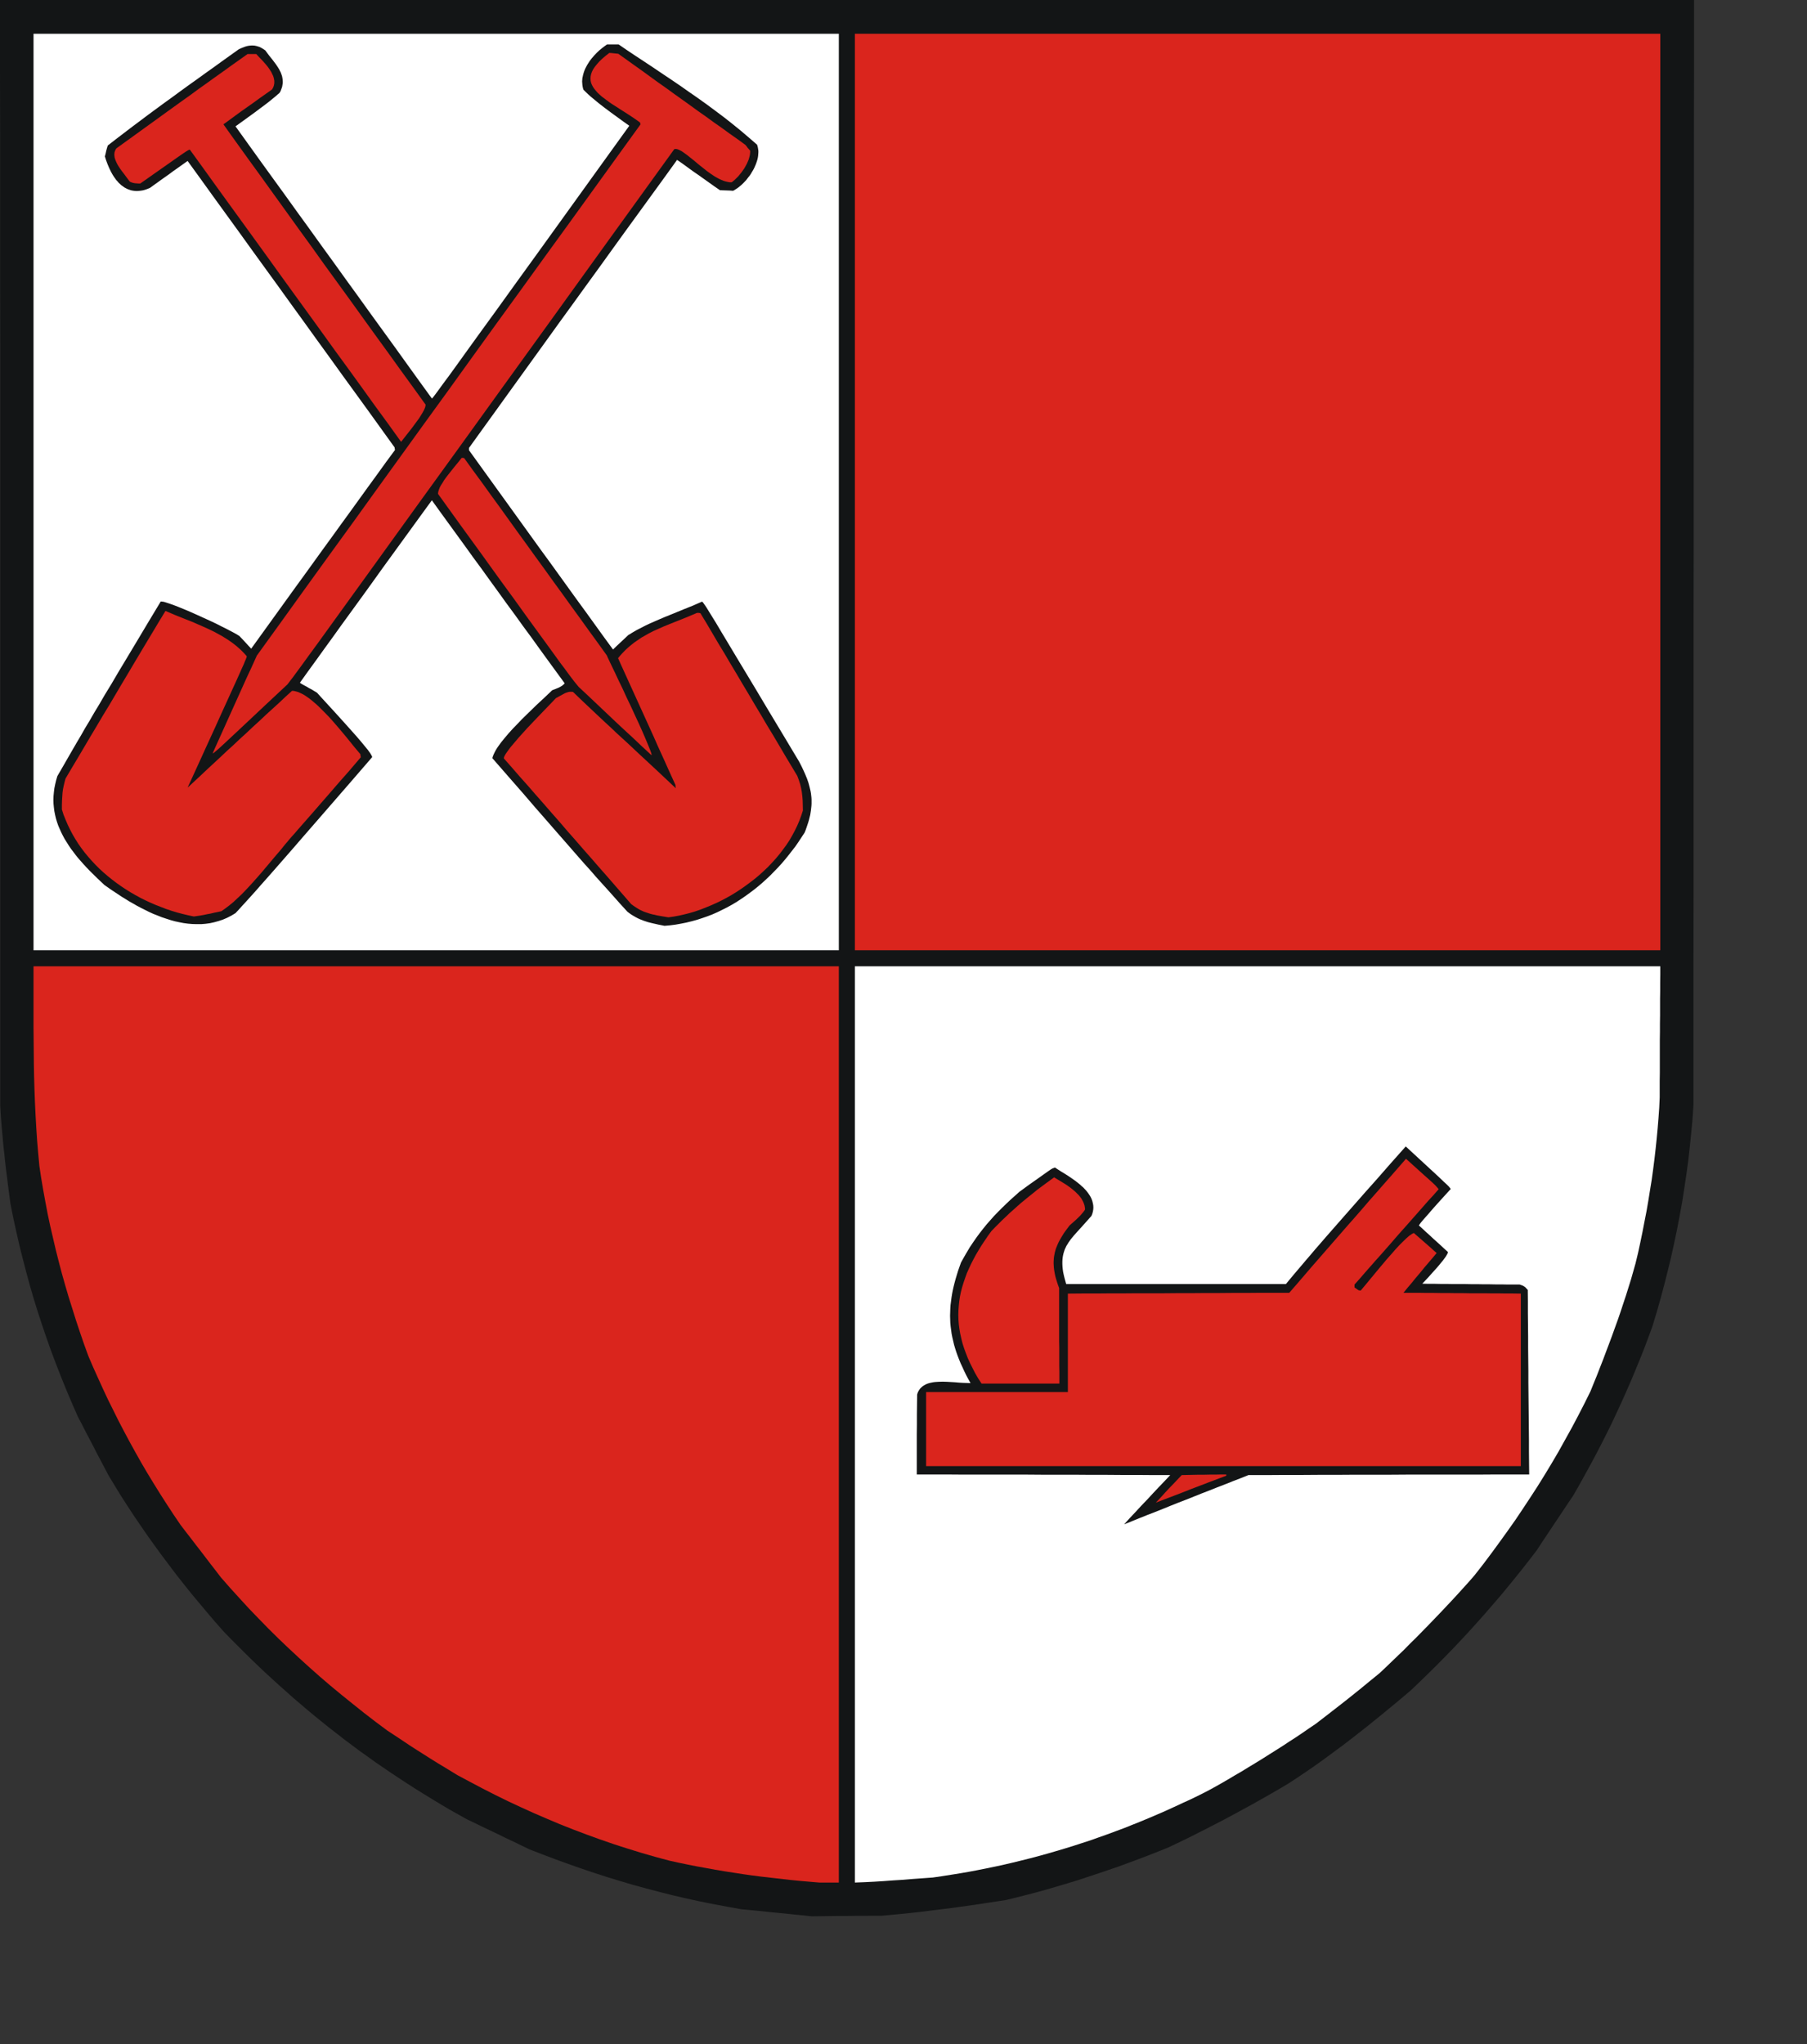
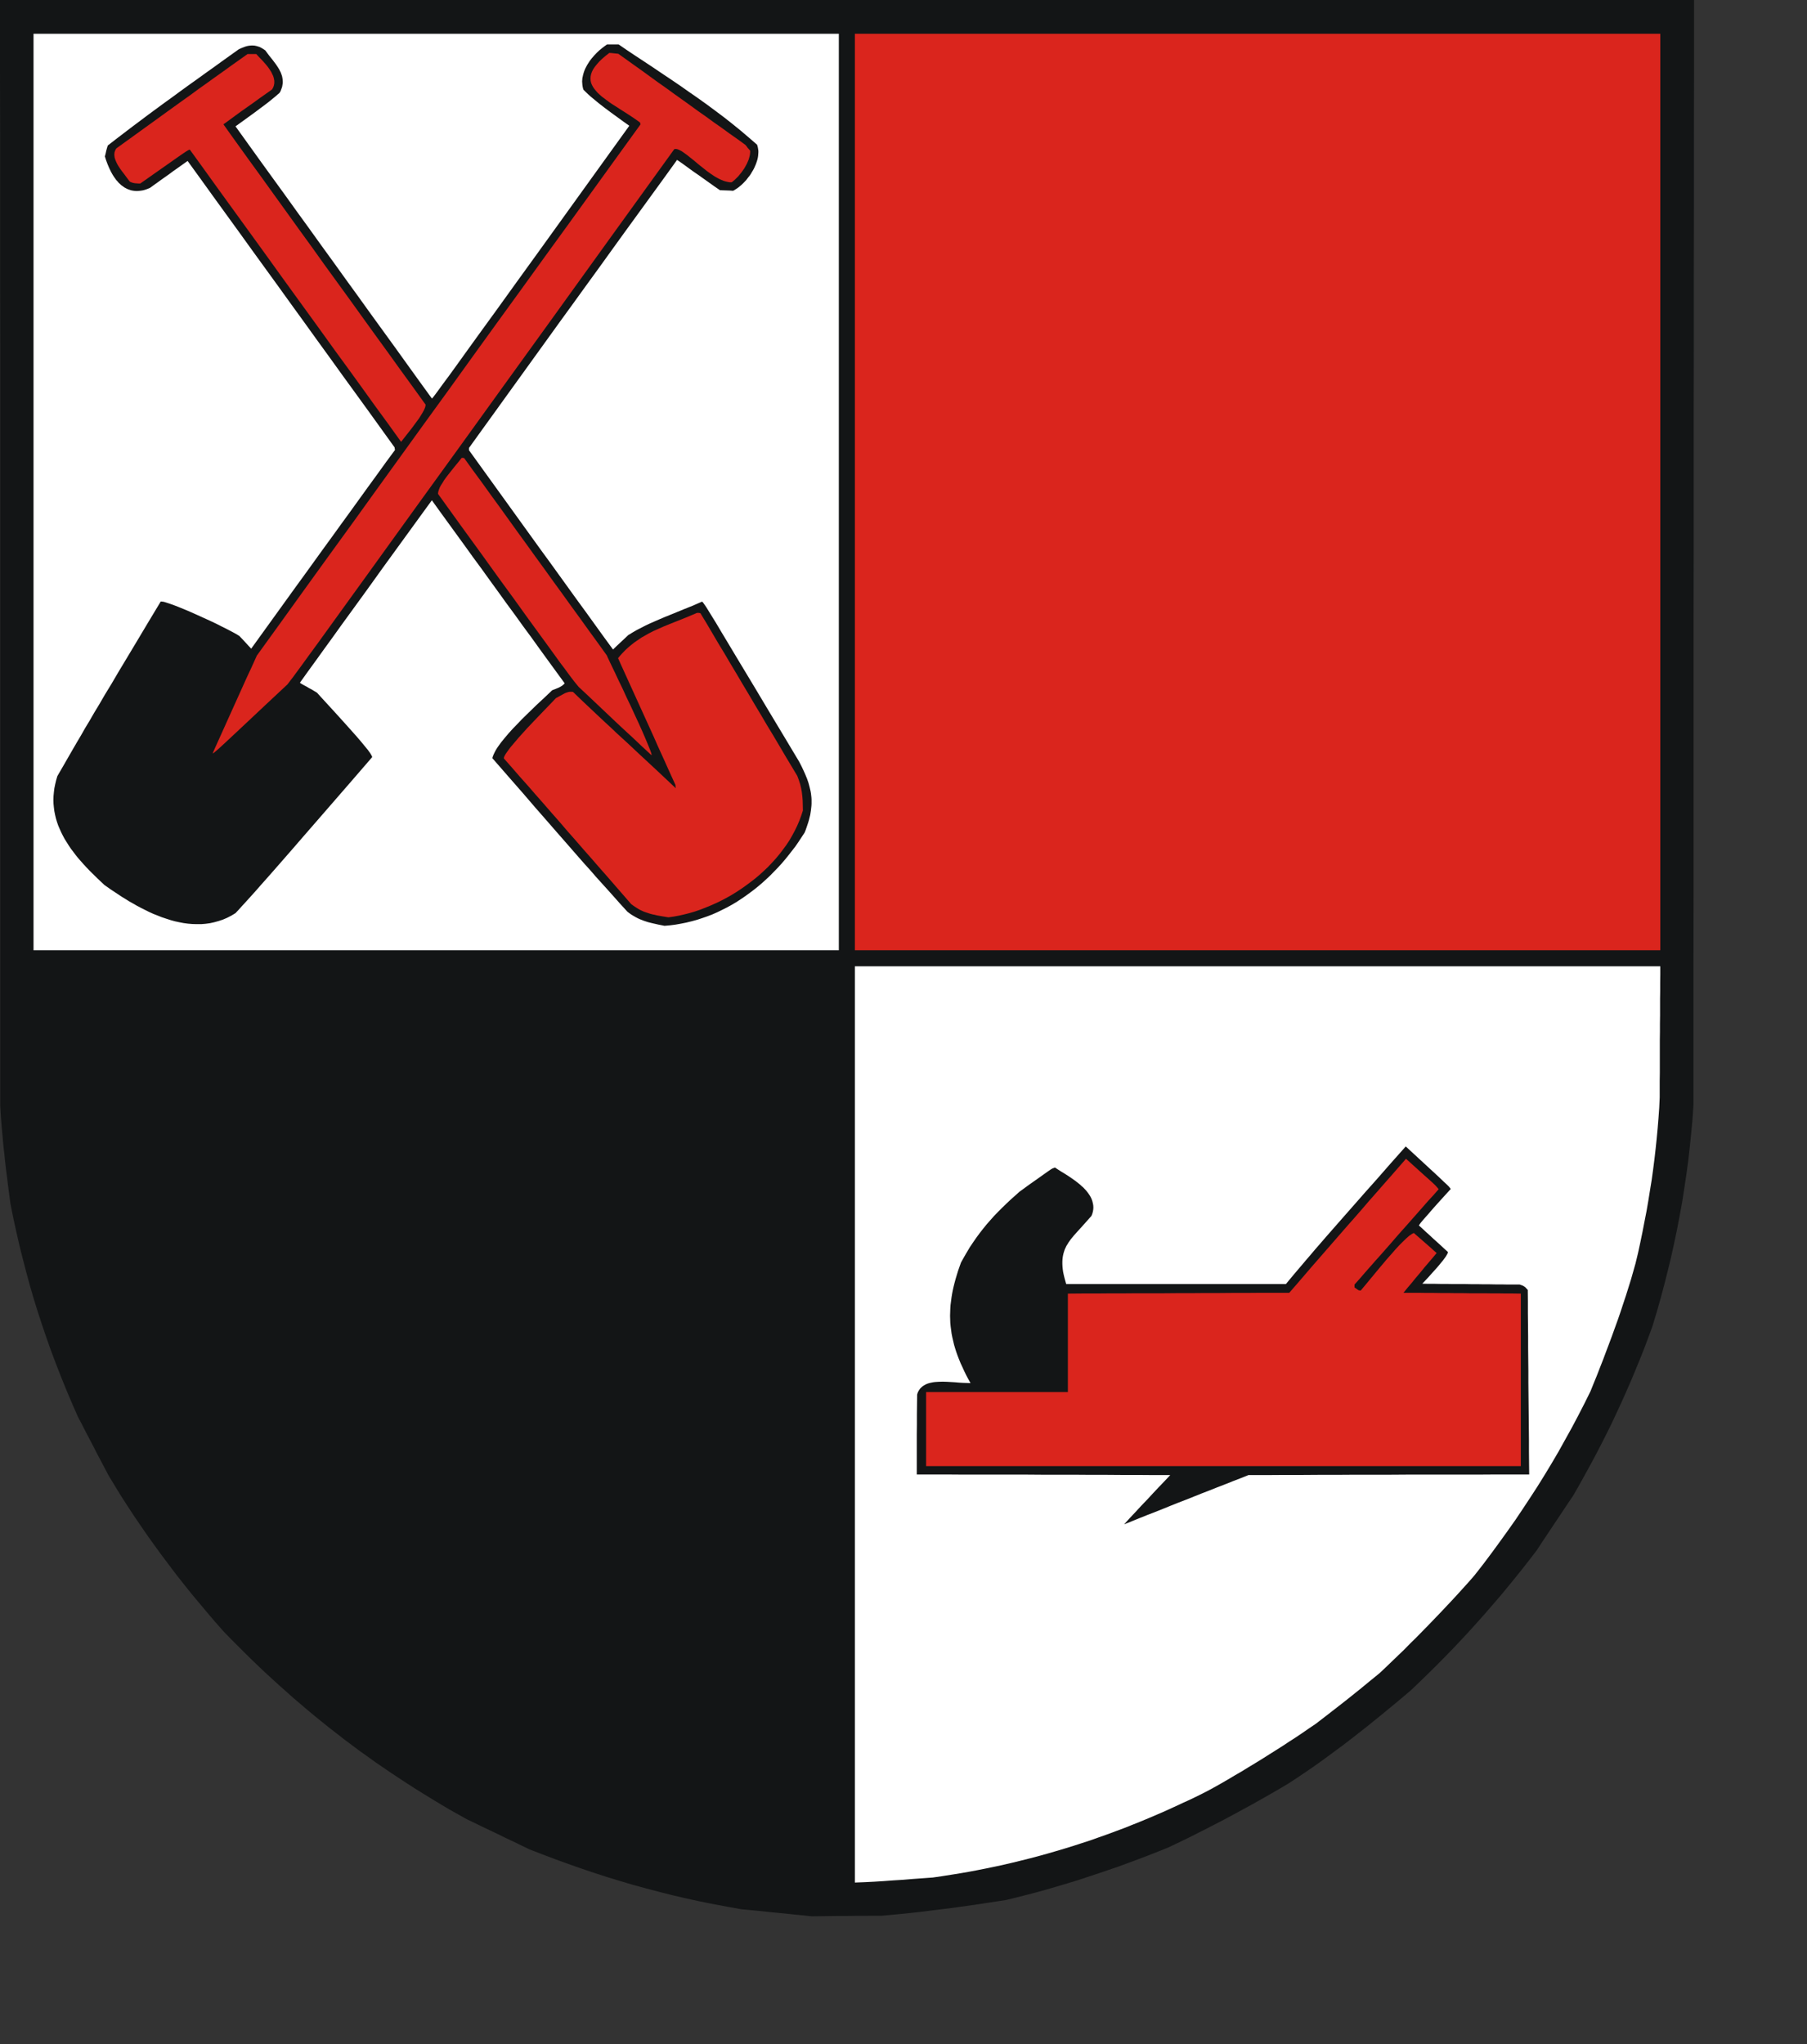
<svg xmlns="http://www.w3.org/2000/svg" xmlns:ns1="http://sodipodi.sourceforge.net/DTD/sodipodi-0.dtd" xmlns:ns2="http://www.inkscape.org/namespaces/inkscape" width="152.93mm" height="172.94mm" id="svg2445" ns1:version="0.32" ns2:version="0.45.1+0.46pre1+devel" ns2:output_extension="org.inkscape.output.svg.inkscape" ns1:docname="Uetz.svg">
  <rect width="100%" height="100%" fill="#333333" stroke="none" />
  <defs id="defs2478">
    <ns2:perspective ns1:type="inkscape:persp3d" ns2:vp_x="-50 : 600 : 1" ns2:vp_y="0 : 1000 : 0" ns2:vp_z="700 : 600 : 1" ns2:persp3d-origin="300 : 400 : 1" id="perspective2482" />
  </defs>
  <ns1:namedview ns2:window-height="664" ns2:window-width="640" ns2:pageshadow="2" ns2:pageopacity="0.0" guidetolerance="10.0" gridtolerance="10.0" objecttolerance="10.0" borderopacity="1.0" bordercolor="#666666" pagecolor="#ffffff" id="base" showgrid="false" ns2:zoom="0.7898436" ns2:cx="270.93896" ns2:cy="306.38977" ns2:window-x="66" ns2:window-y="70" ns2:current-layer="svg2445" />
  <path style="fill:#131516;fill-rule:evenodd;fill-opacity:1;stroke:none;" d="  M 256.864 612.473   L 254.03 612.205   L 251.235 611.899   L 248.401 611.631   L 245.605 611.362   L 242.809 611.056   L 240.013 610.788   L 237.179 610.52   L 232.66 609.716   L 228.179 608.873   L 223.775 607.992   L 219.409 607.035   L 215.12 606.039   L 210.869 604.967   L 206.656 603.856   L 202.443 602.707   L 198.307 601.481   L 194.171 600.218   L 190.035 598.877   L 185.937 597.498   L 181.8 596.043   L 177.664 594.549   L 173.528 592.979   L 169.354 591.371   L 166.826 590.145   L 164.298 588.919   L 161.771 587.732   L 159.281 586.507   L 156.792 585.319   L 154.264 584.132   L 151.775 582.907   L 149.285 581.719   L 146.49 580.149   L 143.694 578.579   L 140.975 576.97   L 138.256 575.323   L 135.575 573.677   L 132.932 572.03   L 130.29 570.345   L 127.724 568.659   L 125.119 566.936   L 122.592 565.213   L 120.064 563.489   L 117.575 561.689   L 115.085 559.927   L 112.634 558.089   L 110.222 556.289   L 107.809 554.412   L 105.434 552.574   L 103.06 550.659   L 100.685 548.744   L 98.387 546.829   L 96.051 544.838   L 93.753 542.884   L 91.494 540.855   L 89.196 538.825   L 86.975 536.795   L 84.715 534.727   L 82.494 532.62   L 80.273 530.476   L 78.09 528.331   L 75.907 526.148   L 73.724 523.965   L 71.541 521.705   L 68.86 518.68   L 66.255 515.616   L 63.69 512.552   L 61.162 509.526   L 58.711 506.462   L 56.298 503.398   L 53.962 500.296   L 51.626 497.194   L 49.366 494.092   L 47.145 490.99   L 44.962 487.811   L 42.817 484.67   L 40.711 481.453   L 38.643 478.236   L 36.651 474.981   L 34.66 471.687   L 33.434 469.351   L 32.209 467.015   L 30.983 464.717   L 29.796 462.38   L 28.57 460.044   L 27.345 457.708   L 26.158 455.372   L 24.932 453.074   L 23.055 448.784   L 21.255 444.533   L 19.532 440.282   L 17.885 436.069   L 16.315 431.895   L 14.821 427.682   L 13.404 423.507   L 12.026 419.294   L 10.723 415.082   L 9.498 410.869   L 8.349 406.618   L 7.238 402.328   L 6.166 398.039   L 5.17 393.673   L 4.213 389.307   L 3.332 384.864   L 3.064 382.834   L 2.796 380.804   L 2.528 378.774   L 2.298 376.783   L 2.03 374.791   L 1.8 372.838   L 1.57 370.847   L 1.379 368.893   L 1.149 366.978   L 0.957 365.025   L 0.804 363.11   L 0.613 361.195   L 0.46 359.28   L 0.306 357.404   L 0.191 355.527   L 0.077 353.612   L 0.077 331.514   L 0.077 309.415   L 0.077 287.317   L 0.077 265.219   L 0.077 243.12   L 0.077 221.022   L 0.077 198.924   L 0.077 176.825   L 0.077 154.727   L 0.077 132.628   L 0.077 110.492   L 0.038 88.393   L 0.038 66.295   L 0.038 44.197   L 0 22.098   L 0 0   L 33.855 0   L 67.711 0   L 101.566 0   L 135.46 0   L 169.315 0   L 203.171 0   L 237.026 0   L 270.92 0   L 304.775 0   L 338.631 0   L 372.524 0   L 406.38 0   L 440.235 0   L 474.129 0   L 507.984 0   L 541.878 0   L 541.878 22.098   L 541.84 44.158   L 541.84 66.257   L 541.801 88.355   L 541.801 110.415   L 541.763 132.514   L 541.763 154.612   L 541.763 176.672   L 541.725 198.77   L 541.725 220.869   L 541.725 242.929   L 541.725 265.027   L 541.725 287.126   L 541.686 309.186   L 541.686 331.284   L 541.686 353.344   L 541.38 357.902   L 540.959 362.382   L 540.499 366.863   L 540.001 371.306   L 539.389 375.749   L 538.737 380.115   L 538.048 384.519   L 537.244 388.885   L 536.401 393.29   L 535.482 397.656   L 534.525 402.022   L 533.452 406.426   L 532.342 410.83   L 531.154 415.273   L 529.891 419.716   L 528.55 424.158   L 527.248 427.682   L 525.946 431.167   L 524.567 434.614   L 523.15 438.061   L 521.733 441.469   L 520.24 444.878   L 518.746 448.248   L 517.176 451.619   L 515.606 454.989   L 513.959 458.321   L 512.274 461.653   L 510.55 464.985   L 508.788 468.278   L 506.95 471.61   L 505.112 474.942   L 503.197 478.274   L 501.742 480.419   L 500.286 482.602   L 498.831 484.785   L 497.376 486.968   L 495.92 489.151   L 494.465 491.334   L 493.01 493.517   L 491.593 495.7   L 489.295 498.688   L 486.959 501.675   L 484.622 504.586   L 482.248 507.496   L 479.874 510.369   L 477.422 513.203   L 474.971 516.037   L 472.482 518.833   L 469.954 521.629   L 467.427 524.348   L 464.861 527.067   L 462.218 529.786   L 459.576 532.467   L 456.895 535.11   L 454.176 537.752   L 451.456 540.357   L 449.12 542.348   L 446.746 544.34   L 444.371 546.293   L 441.959 548.284   L 439.546 550.238   L 437.133 552.191   L 434.682 554.106   L 432.231 556.021   L 429.741 557.936   L 427.252 559.774   L 424.763 561.612   L 422.235 563.451   L 419.746 565.213   L 417.218 566.936   L 414.652 568.659   L 412.124 570.306   L 409.75 571.723   L 407.375 573.102   L 404.963 574.481   L 402.588 575.821   L 400.214 577.162   L 397.801 578.464   L 395.426 579.766   L 393.014 581.068   L 390.639 582.332   L 388.226 583.558   L 385.814 584.821   L 383.439 586.009   L 381.026 587.234   L 378.614 588.422   L 376.201 589.571   L 373.788 590.719   L 370.571 592.022   L 367.354 593.285   L 364.137 594.511   L 360.92 595.698   L 357.703 596.886   L 354.448 597.996   L 351.192 599.107   L 347.937 600.179   L 344.682 601.252   L 341.426 602.247   L 338.171 603.205   L 334.916 604.162   L 331.622 605.081   L 328.367 605.924   L 325.073 606.767   L 321.78 607.571   L 319.252 607.954   L 316.724 608.337   L 314.235 608.72   L 311.707 609.103   L 309.218 609.448   L 306.728 609.792   L 304.239 610.137   L 301.788 610.443   L 299.299 610.75   L 296.848 611.056   L 294.396 611.362   L 291.945 611.631   L 289.494 611.899   L 287.043 612.128   L 284.63 612.358   L 282.179 612.588   L 279.345 612.588   L 276.55 612.626   L 273.716 612.626   L 270.92 612.665   L 268.086 612.665   L 265.29 612.703   L 262.494 612.741   L 259.699 612.78  z " id="path2447" />
-   <path style="fill:#da251d;fill-rule:evenodd;fill-opacity:1;stroke:none;" d="  M 258.894 601.711   L 255.792 601.443   L 252.728 601.137   L 249.703 600.792   L 246.677 600.447   L 243.652 600.103   L 240.664 599.72   L 237.677 599.298   L 234.728 598.839   L 231.741 598.379   L 228.792 597.881   L 225.843 597.345   L 222.894 596.809   L 219.984 596.234   L 217.035 595.622   L 214.086 594.971   L 211.788 594.358   L 209.528 593.745   L 207.269 593.094   L 205.009 592.443   L 202.788 591.754   L 200.566 591.064   L 198.383 590.375   L 196.162 589.647   L 191.835 588.153   L 187.507 586.583   L 183.256 584.975   L 179.005 583.29   L 174.83 581.528   L 170.656 579.728   L 166.52 577.851   L 162.422 575.936   L 158.362 573.945   L 154.303 571.876   L 150.32 569.77   L 146.298 567.625   L 142.737 565.442   L 139.941 563.757   L 137.605 562.302   L 135.498 560.961   L 133.315 559.583   L 130.826 557.974   L 127.8 555.944   L 123.894 553.378   L 120.141 550.582   L 116.464 547.748   L 112.864 544.876   L 109.302 542.004   L 105.779 539.093   L 102.332 536.144   L 98.962 533.157   L 95.63 530.131   L 92.336 527.067   L 89.081 523.965   L 85.902 520.824   L 82.762 517.607   L 79.66 514.39   L 76.634 511.096   L 73.609 507.764   L 70.621 504.356   L 69.013 502.249   L 67.404 500.181   L 65.796 498.075   L 64.187 495.968   L 62.579 493.9   L 60.97 491.794   L 59.362 489.726   L 57.753 487.619   L 55.494 484.287   L 53.311 480.955   L 51.204 477.662   L 49.136 474.33   L 47.106 470.998   L 45.153 467.666   L 43.277 464.334   L 41.438 461.002   L 39.638 457.631   L 37.877 454.261   L 36.192 450.853   L 34.506 447.482   L 32.898 444.035   L 31.328 440.588   L 29.758 437.103   L 28.264 433.618   L 26.885 429.827   L 25.583 426.035   L 24.319 422.243   L 23.132 418.452   L 21.945 414.699   L 20.834 410.907   L 19.762 407.115   L 18.766 403.324   L 17.809 399.532   L 16.928 395.741   L 16.047 391.949   L 15.243 388.158   L 14.515 384.328   L 13.826 380.536   L 13.175 376.706   L 12.6 372.876   L 12.217 368.778   L 11.872 364.68   L 11.604 360.621   L 11.374 356.561   L 11.183 352.54   L 11.03 348.518   L 10.915 344.535   L 10.838 340.591   L 10.8 336.607   L 10.762 332.663   L 10.723 328.718   L 10.723 324.773   L 10.723 320.828   L 10.723 316.884   L 10.723 312.939   L 10.723 308.994   L 26.809 308.994   L 42.894 308.994   L 58.979 308.994   L 75.102 308.994   L 91.187 308.994   L 107.273 308.994   L 123.396 308.994   L 139.481 308.994   L 155.566 308.994   L 171.69 308.994   L 187.775 308.994   L 203.898 308.994   L 219.984 308.994   L 236.107 308.994   L 252.23 308.994   L 268.316 308.994   L 268.316 327.301   L 268.316 345.608   L 268.316 363.914   L 268.316 382.221   L 268.316 400.528   L 268.316 418.835   L 268.316 437.142   L 268.316 455.448   L 268.316 473.755   L 268.316 492.062   L 268.316 510.407   L 268.316 528.714   L 268.316 547.021   L 268.316 565.327   L 268.316 583.673   L 268.316 601.979   L 267.511 601.979   L 266.707 601.979   L 265.941 601.979   L 265.137 601.979   L 264.371 601.979   L 263.567 601.979   L 262.801 601.979   L 262.035 601.979  z " id="path2449" />
  <path style="fill:#ffffff;fill-rule:evenodd;fill-opacity:1;stroke:none;" d="  M 273.447 583.673   L 273.447 565.327   L 273.447 547.021   L 273.447 528.714   L 273.447 510.407   L 273.447 492.062   L 273.447 473.755   L 273.447 455.448   L 273.447 437.142   L 273.447 418.835   L 273.447 400.528   L 273.447 382.221   L 273.447 363.914   L 273.447 345.608   L 273.447 327.301   L 273.447 308.994   L 289.571 308.994   L 305.656 308.994   L 321.741 308.994   L 337.826 308.994   L 353.95 308.994   L 370.035 308.994   L 386.12 308.994   L 402.244 308.994   L 418.329 308.994   L 434.452 308.994   L 450.537 308.994   L 466.661 308.994   L 482.746 308.994   L 498.869 308.994   L 514.954 308.994   L 531.078 308.994   L 531.078 311.598   L 531.04 314.241   L 531.04 316.845   L 531.001 319.45   L 531.001 322.092   L 531.001 324.697   L 530.963 327.301   L 530.963 329.943   L 530.925 332.548   L 530.925 335.19   L 530.925 337.795   L 530.925 340.437   L 530.925 343.042   L 530.886 345.684   L 530.886 348.289   L 530.886 350.931   L 530.733 354.225   L 530.503 357.48   L 530.235 360.774   L 529.929 364.068   L 529.584 367.361   L 529.201 370.693   L 528.78 373.987   L 528.32 377.319   L 527.784 380.613   L 527.248 383.945   L 526.674 387.277   L 526.023 390.609   L 525.371 393.979   L 524.682 397.311   L 523.954 400.681   L 523.15 404.013   L 522.423 406.579   L 521.695 409.145   L 520.891 411.711   L 520.086 414.277   L 519.244 416.805   L 518.401 419.371   L 517.52 421.937   L 516.601 424.465   L 515.682 427.031   L 514.725 429.597   L 513.767 432.124   L 512.81 434.69   L 511.814 437.218   L 510.818 439.784   L 509.784 442.312   L 508.75 444.878   L 506.797 448.823   L 504.767 452.767   L 502.737 456.597   L 500.631 460.389   L 498.525 464.18   L 496.342 467.895   L 494.12 471.572   L 491.861 475.211   L 489.525 478.811   L 487.15 482.411   L 484.737 486.011   L 482.248 489.534   L 479.682 493.096   L 477.078 496.658   L 474.435 500.181   L 471.678 503.705   L 469.916 505.735   L 468.116 507.726   L 466.278 509.756   L 464.439 511.748   L 462.563 513.739   L 460.686 515.731   L 458.771 517.722   L 456.856 519.714   L 454.942 521.667   L 452.988 523.658   L 451.035 525.573   L 449.12 527.527   L 447.167 529.403   L 445.176 531.318   L 443.222 533.195   L 441.269 535.033   L 437.976 537.714   L 435.371 539.859   L 433.227 541.582   L 431.312 543.114   L 429.32 544.684   L 427.099 546.408   L 424.341 548.553   L 420.856 551.233   L 418.75 552.651   L 416.644 554.106   L 414.537 555.523   L 412.392 556.902   L 410.248 558.319   L 408.065 559.698   L 405.882 561.076   L 403.699 562.455   L 401.516 563.795   L 399.295 565.136   L 397.112 566.476   L 394.929 567.74   L 392.746 569.042   L 390.563 570.306   L 388.38 571.532   L 386.197 572.719   L 383.554 574.06   L 380.873 575.362   L 378.192 576.587   L 375.55 577.813   L 372.869 579.038   L 370.226 580.187   L 367.546 581.336   L 364.865 582.447   L 362.184 583.519   L 359.503 584.592   L 356.822 585.587   L 354.141 586.583   L 351.422 587.541   L 348.741 588.498   L 346.022 589.379   L 343.303 590.26   L 340.584 591.102   L 337.865 591.907   L 335.107 592.711   L 332.35 593.477   L 329.592 594.205   L 326.835 594.894   L 324.039 595.583   L 321.243 596.234   L 318.448 596.847   L 315.614 597.422   L 312.779 597.996   L 309.945 598.532   L 307.073 599.03   L 304.201 599.49   L 301.29 599.949   L 298.379 600.371   L 295.201 600.601   L 292.022 600.83   L 288.843 601.098   L 285.703 601.29   L 282.601 601.52   L 279.537 601.711   L 276.473 601.864   L 273.447 601.979  z " id="path2451" />
  <path style="fill:#131516;fill-rule:evenodd;fill-opacity:1;stroke:none;" d="  M 361.38 485.436   L 363.218 483.483   L 365.056 481.492   L 366.933 479.538   L 368.771 477.547   L 370.609 475.594   L 372.486 473.64   L 374.324 471.687   L 369.269 471.687   L 364.175 471.649   L 359.12 471.649   L 354.026 471.61   L 348.971 471.61   L 343.877 471.572   L 338.822 471.572   L 333.767 471.572   L 328.711 471.534   L 323.618 471.534   L 318.562 471.534   L 313.507 471.534   L 308.452 471.534   L 303.396 471.496   L 298.303 471.496   L 293.248 471.496   L 293.248 468.317   L 293.248 465.1   L 293.248 461.883   L 293.248 458.704   L 293.286 455.487   L 293.286 452.308   L 293.324 449.129   L 293.362 445.95   L 293.516 445.414   L 293.745 444.916   L 294.013 444.457   L 294.32 444.035   L 294.665 443.691   L 295.048 443.346   L 295.431 443.078   L 295.89 442.81   L 296.35 442.58   L 296.848 442.389   L 297.384 442.235   L 297.92 442.12   L 298.494 442.006   L 299.069 441.929   L 299.643 441.891   L 300.256 441.852   L 301.52 441.814   L 302.822 441.852   L 304.162 441.929   L 305.465 442.006   L 306.767 442.12   L 308.031 442.197   L 309.256 442.235   L 310.443 442.274   L 309.716 440.971   L 309.026 439.669   L 308.414 438.405   L 307.839 437.142   L 307.265 435.916   L 306.767 434.69   L 306.307 433.503   L 305.886 432.316   L 305.503 431.129   L 305.158 429.941   L 304.89 428.792   L 304.622 427.644   L 304.392 426.495   L 304.239 425.346   L 304.086 424.197   L 303.971 423.048   L 303.933 421.899   L 303.894 420.75   L 303.933 419.601   L 303.971 418.452   L 304.048 417.303   L 304.201 416.116   L 304.354 414.928   L 304.545 413.741   L 304.775 412.554   L 305.043 411.367   L 305.35 410.141   L 305.694 408.877   L 306.077 407.613   L 306.46 406.349   L 306.92 405.047   L 307.379 403.745   L 308.337 402.022   L 309.294 400.375   L 310.252 398.766   L 311.286 397.234   L 312.32 395.741   L 313.392 394.285   L 314.503 392.868   L 315.614 391.49   L 316.801 390.149   L 317.988 388.809   L 319.252 387.506   L 320.516 386.243   L 321.856 384.94   L 323.235 383.638   L 324.652 382.374   L 326.107 381.072   L 329.477 378.621   L 332.043 376.821   L 333.92 375.481   L 335.222 374.561   L 336.065 373.987   L 336.639 373.642   L 337.06 373.489   L 337.443 373.336   L 339.205 374.485   L 341.388 375.825   L 342.537 376.591   L 343.724 377.434   L 344.299 377.855   L 344.873 378.315   L 345.448 378.774   L 345.984 379.272   L 346.52 379.732   L 347.018 380.268   L 347.477 380.766   L 347.899 381.302   L 348.282 381.838   L 348.665 382.413   L 348.971 382.987   L 349.239 383.6   L 349.431 384.174   L 349.584 384.826   L 349.699 385.438   L 349.737 386.089   L 349.699 386.74   L 349.584 387.43   L 349.392 388.119   L 349.124 388.809   L 346.635 391.604   L 344.452 394.017   L 343.456 395.128   L 342.575 396.2   L 342.192 396.736   L 341.809 397.273   L 341.465 397.847   L 341.12 398.383   L 340.852 398.958   L 340.584 399.532   L 340.392 400.107   L 340.201 400.72   L 340.048 401.371   L 339.933 402.022   L 339.856 402.711   L 339.818 403.439   L 339.818 404.166   L 339.856 404.971   L 339.933 405.775   L 340.048 406.656   L 340.239 407.575   L 340.469 408.532   L 340.737 409.528   L 341.043 410.601   L 345.409 410.601   L 349.814 410.601   L 354.18 410.601   L 358.584 410.601   L 362.988 410.601   L 367.354 410.601   L 371.758 410.601   L 376.124 410.601   L 380.529 410.601   L 384.933 410.601   L 389.299 410.601   L 393.703 410.601   L 398.107 410.601   L 402.512 410.601   L 406.916 410.601   L 411.32 410.601   L 413.158 408.379   L 414.805 406.426   L 416.337 404.626   L 417.793 402.903   L 419.21 401.256   L 420.665 399.532   L 422.235 397.732   L 423.92 395.779   L 425.835 393.596   L 428.018 391.107   L 430.507 388.272   L 433.341 385.055   L 436.635 381.302   L 440.427 377.051   L 444.716 372.149   L 449.656 366.595   L 454.176 370.77   L 457.622 373.949   L 460.073 376.208   L 461.759 377.817   L 462.831 378.813   L 463.482 379.464   L 463.788 379.847   L 464.056 380.191   L 460.878 383.677   L 458.503 386.319   L 456.818 388.272   L 455.631 389.613   L 454.865 390.494   L 454.405 391.068   L 454.099 391.49   L 453.869 391.873   L 455.018 392.907   L 456.167 393.979   L 457.316 395.013   L 458.465 396.085   L 459.614 397.119   L 460.801 398.192   L 461.95 399.264   L 463.137 400.337   L 463.137 400.49   L 463.061 400.681   L 462.984 400.911   L 462.831 401.179   L 462.525 401.715   L 462.065 402.366   L 461.529 403.094   L 460.916 403.822   L 460.265 404.626   L 459.576 405.43   L 458.159 407.001   L 456.856 408.456   L 455.707 409.681   L 454.942 410.486   L 456.895 410.524   L 458.848 410.524   L 460.763 410.562   L 462.716 410.562   L 464.669 410.601   L 466.584 410.601   L 468.537 410.601   L 470.491 410.639   L 472.444 410.639   L 474.397 410.677   L 476.312 410.677   L 478.265 410.715   L 480.218 410.715   L 482.171 410.754   L 484.125 410.754   L 486.078 410.754   L 486.652 410.945   L 487.227 411.175   L 487.533 411.367   L 487.916 411.635   L 488.261 412.018   L 488.682 412.477   L 488.72 416.154   L 488.72 419.831   L 488.759 423.507   L 488.797 427.222   L 488.797 430.899   L 488.835 434.576   L 488.874 438.252   L 488.874 441.967   L 488.912 445.644   L 488.95 449.359   L 488.988 453.036   L 489.027 456.712   L 489.065 460.427   L 489.065 464.104   L 489.103 467.819   L 489.142 471.496   L 483.512 471.496   L 477.92 471.496   L 472.291 471.534   L 466.661 471.534   L 461.069 471.534   L 455.439 471.534   L 449.81 471.534   L 444.218 471.572   L 438.588 471.572   L 432.997 471.572   L 427.367 471.61   L 421.776 471.61   L 416.146 471.649   L 410.554 471.649   L 404.963 471.687   L 399.333 471.687   L 396.844 472.683   L 394.354 473.64   L 391.865 474.636   L 389.375 475.594   L 386.886 476.589   L 384.397 477.547   L 381.907 478.543   L 379.418 479.538   L 376.929 480.496   L 374.439 481.492   L 371.988 482.487   L 369.499 483.483   L 367.009 484.441   L 364.52 485.436   L 362.069 486.432   L 359.58 487.428  z " id="path2453" />
-   <path style="fill:#da251d;fill-rule:evenodd;fill-opacity:1;stroke:none;" d="  M 370.763 479.385   L 371.797 478.274   L 372.792 477.164   L 373.826 476.053   L 374.899 474.942   L 375.933 473.87   L 376.967 472.759   L 378.001 471.687   L 379.763 471.649   L 381.524 471.61   L 383.324 471.572   L 385.086 471.572   L 386.886 471.534   L 388.648 471.534   L 390.448 471.496   L 392.248 471.496   L 392.248 471.649   L 392.248 471.879   L 389.414 472.951   L 386.58 474.023   L 383.784 475.096   L 380.95 476.168   L 378.154 477.279   L 375.358 478.351   L 372.524 479.423   L 369.729 480.496  z " id="path2455" />
  <path style="fill:#da251d;fill-rule:evenodd;fill-opacity:1;stroke:none;" d="  M 296.235 465.827   L 296.235 462.878   L 296.235 459.891   L 296.235 456.942   L 296.235 453.993   L 296.235 451.044   L 296.235 448.095   L 296.235 445.146   L 299.069 445.146   L 301.903 445.146   L 304.737 445.146   L 307.571 445.146   L 310.405 445.146   L 313.239 445.146   L 316.073 445.146   L 318.907 445.146   L 321.741 445.146   L 324.575 445.146   L 327.409 445.146   L 330.243 445.146   L 333.077 445.146   L 335.911 445.146   L 338.746 445.146   L 341.58 445.146   L 341.58 443.154   L 341.58 441.201   L 341.58 439.21   L 341.58 437.257   L 341.58 435.265   L 341.58 433.312   L 341.58 431.32   L 341.58 429.367   L 341.58 427.375   L 341.58 425.422   L 341.58 423.469   L 341.58 421.477   L 341.58 419.524   L 341.58 417.571   L 341.58 415.618   L 341.58 413.664   L 345.984 413.626   L 350.426 413.626   L 354.831 413.588   L 359.273 413.588   L 363.677 413.55   L 368.12 413.55   L 372.524 413.55   L 376.967 413.511   L 381.371 413.511   L 385.814 413.473   L 390.218 413.473   L 394.661 413.435   L 399.103 413.435   L 403.507 413.396   L 407.95 413.396   L 412.392 413.396   L 414.729 410.715   L 417.065 407.996   L 419.363 405.315   L 421.699 402.634   L 424.035 399.954   L 426.371 397.273   L 428.707 394.592   L 431.044 391.911   L 433.38 389.268   L 435.716 386.587   L 438.014 383.906   L 440.388 381.225   L 442.724 378.545   L 445.061 375.902   L 447.397 373.221   L 449.733 370.54   L 452.873 373.374   L 455.248 375.519   L 457.01 377.089   L 458.197 378.162   L 459.001 378.928   L 459.499 379.464   L 459.844 379.847   L 460.188 380.268   L 458.503 382.183   L 456.78 384.06   L 455.095 385.975   L 453.41 387.889   L 451.725 389.804   L 450.039 391.719   L 448.354 393.596   L 446.669 395.511   L 445.022 397.426   L 443.337 399.341   L 441.652 401.256   L 439.967 403.132   L 438.282 405.047   L 436.597 406.962   L 434.95 408.877   L 433.265 410.754   L 433.265 411.175   L 433.265 411.673   L 434.069 412.247   L 434.529 412.554   L 434.682 412.592   L 434.873 412.63   L 435.027 412.669   L 435.256 412.669   L 436.673 410.984   L 438.665 408.571   L 441.078 405.66   L 443.682 402.558   L 445.022 401.064   L 446.286 399.609   L 447.55 398.23   L 448.737 397.043   L 449.81 396.009   L 450.767 395.166   L 451.227 394.86   L 451.61 394.592   L 451.954 394.4   L 452.261 394.285   L 453.18 395.09   L 454.061 395.856   L 454.98 396.66   L 455.899 397.464   L 456.818 398.268   L 457.737 399.073   L 458.618 399.877   L 459.537 400.681   L 458.197 402.29   L 456.856 403.86   L 455.516 405.43   L 454.214 407.039   L 452.873 408.609   L 451.571 410.218   L 450.231 411.788   L 448.929 413.396   L 451.265 413.396   L 453.601 413.396   L 455.976 413.435   L 458.312 413.435   L 460.648 413.473   L 462.984 413.473   L 465.359 413.511   L 467.695 413.511   L 470.031 413.55   L 472.367 413.55   L 474.703 413.55   L 477.078 413.588   L 479.414 413.588   L 481.75 413.626   L 484.086 413.626   L 486.461 413.664   L 486.461 417.073   L 486.461 420.52   L 486.461 423.967   L 486.461 427.414   L 486.461 430.861   L 486.461 434.308   L 486.461 437.754   L 486.461 441.201   L 486.461 444.648   L 486.461 448.095   L 486.461 451.542   L 486.461 454.989   L 486.461 458.436   L 486.461 461.883   L 486.461 465.368   L 486.461 468.815   L 474.55 468.815   L 462.678 468.815   L 450.767 468.815   L 438.856 468.815   L 426.984 468.815   L 415.073 468.815   L 403.201 468.815   L 391.29 468.815   L 379.418 468.815   L 367.507 468.815   L 355.635 468.815   L 343.763 468.815   L 331.852 468.815   L 319.98 468.815   L 308.107 468.815   L 296.235 468.815  z " id="path2457" />
-   <path style="fill:#da251d;fill-rule:evenodd;fill-opacity:1;stroke:none;" d="  M 312.894 440.78   L 311.937 439.133   L 311.094 437.486   L 310.29 435.878   L 309.562 434.269   L 308.95 432.699   L 308.375 431.129   L 307.877 429.558   L 307.494 428.027   L 307.15 426.495   L 306.882 424.963   L 306.69 423.469   L 306.575 421.975   L 306.537 420.443   L 306.575 418.988   L 306.69 417.494   L 306.843 416.001   L 307.073 414.545   L 307.379 413.052   L 307.762 411.596   L 308.222 410.103   L 308.72 408.647   L 309.256 407.154   L 309.907 405.698   L 310.597 404.205   L 311.362 402.711   L 312.167 401.217   L 313.048 399.724   L 313.967 398.23   L 314.962 396.736   L 315.997 395.204   L 317.107 393.673   L 318.256 392.485   L 319.443 391.298   L 320.631 390.111   L 321.818 389   L 323.005 387.851   L 324.231 386.779   L 325.456 385.668   L 326.682 384.596   L 327.945 383.562   L 329.209 382.528   L 330.511 381.494   L 331.775 380.459   L 334.456 378.468   L 337.175 376.476   L 338.439 377.242   L 339.971 378.162   L 340.775 378.659   L 341.618 379.234   L 342.422 379.808   L 343.226 380.459   L 343.992 381.111   L 344.72 381.838   L 345.065 382.183   L 345.371 382.566   L 345.677 382.949   L 345.946 383.332   L 346.175 383.753   L 346.405 384.174   L 346.597 384.596   L 346.75 385.017   L 346.903 385.477   L 346.98 385.898   L 347.056 386.358   L 347.056 386.817   L 346.597 387.468   L 346.175 387.966   L 345.792 388.426   L 345.371 388.885   L 344.184 390.034   L 342.116 391.873   L 341.197 393.098   L 340.354 394.247   L 339.626 395.434   L 338.975 396.545   L 338.669 397.119   L 338.401 397.694   L 338.171 398.23   L 337.941 398.805   L 337.711 399.379   L 337.558 399.954   L 337.405 400.49   L 337.29 401.103   L 337.175 401.677   L 337.099 402.251   L 337.06 402.864   L 337.022 403.477   L 337.022 404.09   L 337.06 404.703   L 337.099 405.354   L 337.175 406.005   L 337.29 406.694   L 337.405 407.345   L 337.558 408.073   L 337.75 408.762   L 337.98 409.528   L 338.209 410.256   L 338.477 411.06   L 338.784 411.864   L 338.784 413.741   L 338.784 415.656   L 338.784 417.571   L 338.784 419.486   L 338.784 421.401   L 338.784 423.277   L 338.784 425.192   L 338.784 427.107   L 338.784 429.022   L 338.822 430.937   L 338.822 432.852   L 338.822 434.767   L 338.822 436.682   L 338.86 438.597   L 338.86 440.512   L 338.86 442.427   L 335.758 442.427   L 332.618 442.427   L 329.477 442.427   L 326.375 442.427   L 323.273 442.427   L 320.171 442.427   L 317.069 442.427   L 313.967 442.427  z " id="path2459" />
  <path style="fill:#ffffff;fill-rule:evenodd;fill-opacity:1;stroke:none;" d="  M 10.723 285.555   L 10.723 267.248   L 10.723 248.942   L 10.723 230.635   L 10.723 212.328   L 10.723 194.021   L 10.723 175.676   L 10.723 157.369   L 10.723 139.063   L 10.723 120.718   L 10.723 102.411   L 10.723 84.104   L 10.723 65.759   L 10.723 47.452   L 10.723 29.107   L 10.723 10.8   L 26.809 10.8   L 42.894 10.8   L 58.979 10.8   L 75.102 10.8   L 91.187 10.8   L 107.273 10.8   L 123.396 10.8   L 139.481 10.8   L 155.566 10.8   L 171.69 10.8   L 187.775 10.8   L 203.898 10.8   L 219.984 10.8   L 236.107 10.8   L 252.23 10.8   L 268.316 10.8   L 268.316 29.107   L 268.316 47.414   L 268.316 65.721   L 268.316 84.027   L 268.316 102.334   L 268.316 120.679   L 268.316 138.986   L 268.316 157.293   L 268.316 175.638   L 268.316 193.945   L 268.316 212.252   L 268.316 230.597   L 268.316 248.903   L 268.316 267.21   L 268.316 285.555   L 268.316 303.862   L 252.23 303.862   L 236.145 303.862   L 220.06 303.862   L 203.937 303.862   L 187.852 303.862   L 171.766 303.862   L 155.643 303.862   L 139.558 303.862   L 123.434 303.862   L 107.349 303.862   L 91.264 303.862   L 75.141 303.862   L 59.055 303.862   L 42.932 303.862   L 26.809 303.862   L 10.723 303.862  z " id="path2461" />
  <path style="fill:#da251d;fill-rule:evenodd;fill-opacity:1;stroke:none;" d="  M 273.447 285.555   L 273.447 267.248   L 273.447 248.942   L 273.447 230.635   L 273.447 212.328   L 273.447 194.021   L 273.447 175.676   L 273.447 157.369   L 273.447 139.063   L 273.447 120.718   L 273.447 102.411   L 273.447 84.104   L 273.447 65.759   L 273.447 47.452   L 273.447 29.107   L 273.447 10.8   L 289.571 10.8   L 305.656 10.8   L 321.741 10.8   L 337.826 10.8   L 353.95 10.8   L 370.035 10.8   L 386.12 10.8   L 402.244 10.8   L 418.329 10.8   L 434.452 10.8   L 450.537 10.8   L 466.661 10.8   L 482.746 10.8   L 498.869 10.8   L 514.954 10.8   L 531.078 10.8   L 531.078 29.107   L 531.078 47.414   L 531.078 65.721   L 531.078 84.027   L 531.078 102.334   L 531.078 120.679   L 531.078 138.986   L 531.078 157.293   L 531.078 175.638   L 531.078 193.945   L 531.078 212.252   L 531.078 230.597   L 531.078 248.903   L 531.078 267.21   L 531.078 285.555   L 531.078 303.862   L 514.993 303.862   L 498.869 303.862   L 482.784 303.862   L 466.699 303.862   L 450.614 303.862   L 434.49 303.862   L 418.405 303.862   L 402.32 303.862   L 386.197 303.862   L 370.112 303.862   L 353.988 303.862   L 337.903 303.862   L 321.78 303.862   L 305.694 303.862   L 289.571 303.862   L 273.447 303.862  z " id="path2463" />
  <path style="fill:#131516;fill-rule:evenodd;fill-opacity:1;stroke:none;" d="  M 210.639 295.666   L 208.954 295.283   L 208.149 295.092   L 207.383 294.9   L 206.656 294.67   L 205.966 294.441   L 205.277 294.172   L 204.588 293.904   L 203.937 293.598   L 203.286 293.253   L 202.635 292.87   L 201.983 292.487   L 201.332 292.028   L 200.681 291.53   L 198.269 288.887   L 196.124 286.474   L 194.171 284.291   L 192.332 282.262   L 190.571 280.308   L 188.847 278.317   L 187.009 276.287   L 185.056 274.066   L 182.949 271.653   L 180.575 268.934   L 177.856 265.831   L 174.792 262.308   L 171.269 258.287   L 167.286 253.652   L 162.69 248.405   L 157.481 242.431   L 157.634 241.895   L 157.864 241.32   L 158.132 240.746   L 158.439 240.133   L 158.822 239.482   L 159.243 238.831   L 159.741 238.141   L 160.239 237.452   L 161.388 236.035   L 162.651 234.541   L 164.03 233.009   L 165.486 231.516   L 166.941 229.984   L 168.473 228.49   L 170.005 226.997   L 171.46 225.579   L 174.256 222.975   L 176.63 220.716   L 177.626 220.333   L 178.737 219.873   L 179.311 219.567   L 179.809 219.26   L 180.039 219.069   L 180.269 218.877   L 180.46 218.686   L 180.613 218.494   L 177.932 214.818   L 175.251 211.141   L 172.609 207.502   L 169.966 203.826   L 167.286 200.187   L 164.643 196.511   L 161.962 192.872   L 159.32 189.196   L 156.677 185.557   L 154.034 181.881   L 151.354 178.242   L 148.711 174.566   L 146.068 170.927   L 143.426 167.289   L 140.783 163.65   L 138.141 159.974   L 135.46 163.65   L 132.817 167.289   L 130.175 170.927   L 127.532 174.566   L 124.89 178.204   L 122.247 181.842   L 119.643 185.481   L 117 189.157   L 114.358 192.796   L 111.715 196.434   L 109.073 200.073   L 106.468 203.711   L 103.826 207.349   L 101.183 211.026   L 98.541 214.664   L 95.936 218.303   L 96.204 218.532   L 96.664 218.801   L 97.277 219.145   L 98.004 219.528   L 98.77 219.988   L 99.651 220.447   L 100.532 220.984   L 101.413 221.52   L 102.485 222.707   L 104.63 225.043   L 107.541 228.222   L 110.758 231.784   L 112.366 233.584   L 113.936 235.346   L 115.353 236.992   L 116.617 238.524   L 117.69 239.827   L 118.456 240.899   L 118.724 241.359   L 118.915 241.703   L 119.03 241.971   L 119.03 242.125   L 112.443 249.746   L 106.622 256.448   L 101.566 262.27   L 97.2 267.287   L 93.485 271.576   L 90.307 275.215   L 87.626 278.279   L 85.366 280.845   L 83.49 282.951   L 81.919 284.751   L 80.579 286.245   L 79.43 287.509   L 78.396 288.657   L 77.4 289.73   L 76.404 290.84   L 75.332 291.989   L 73.992 292.794   L 72.651 293.483   L 71.311 294.058   L 69.932 294.517   L 68.553 294.9   L 67.175 295.207   L 65.758 295.398   L 64.379 295.513   L 62.962 295.513   L 61.545 295.475   L 60.128 295.36   L 58.711 295.168   L 57.332 294.9   L 55.915 294.594   L 54.536 294.211   L 53.119 293.751   L 51.741 293.292   L 50.4 292.755   L 49.021 292.219   L 47.681 291.606   L 46.379 290.955   L 45.077 290.304   L 43.775 289.615   L 42.511 288.887   L 41.285 288.198   L 40.06 287.432   L 38.872 286.704   L 37.723 285.938   L 35.464 284.445   L 33.396 282.989   L 31.404 281.113   L 29.489 279.236   L 28.532 278.279   L 27.613 277.321   L 26.732 276.364   L 25.851 275.368   L 25.009 274.41   L 24.204 273.415   L 23.438 272.38   L 22.672 271.385   L 21.983 270.351   L 21.332 269.317   L 20.681 268.283   L 20.106 267.21   L 19.57 266.138   L 19.072 265.027   L 18.613 263.955   L 18.23 262.844   L 17.885 261.695   L 17.617 260.546   L 17.387 259.397   L 17.234 258.21   L 17.119 257.023   L 17.081 255.835   L 17.119 254.572   L 17.234 253.346   L 17.387 252.082   L 17.655 250.78   L 17.962 249.478   L 18.345 248.176   L 20.145 245.074   L 21.753 242.278   L 23.209 239.75   L 24.587 237.375   L 25.928 235.116   L 27.23 232.818   L 28.647 230.482   L 30.102 227.954   L 31.749 225.235   L 33.549 222.133   L 35.655 218.686   L 37.992 214.703   L 40.711 210.183   L 43.813 205.013   L 47.336 199.115   L 51.396 192.374   L 51.549 192.336   L 51.855 192.374   L 52.238 192.413   L 52.698 192.528   L 53.885 192.911   L 55.341 193.409   L 57.026 194.06   L 58.902 194.826   L 60.894 195.668   L 62.962 196.587   L 65.068 197.545   L 67.175 198.502   L 69.204 199.46   L 71.081 200.417   L 72.843 201.298   L 74.375 202.102   L 75.638 202.792   L 76.558 203.366   L 77.515 204.362   L 78.473 205.396   L 79.392 206.392   L 80.349 207.426   L 83.221 203.443   L 86.094 199.46   L 88.966 195.477   L 91.839 191.494   L 94.711 187.511   L 97.583 183.566   L 100.456 179.583   L 103.328 175.6   L 106.2 171.655   L 109.073 167.672   L 111.945 163.727   L 114.817 159.744   L 117.69 155.761   L 120.562 151.816   L 123.434 147.833   L 126.345 143.888   L 126.268 143.467   L 126.23 143.084   L 122.094 137.339   L 117.958 131.594   L 113.822 125.888   L 109.647 120.143   L 105.511 114.398   L 101.375 108.692   L 97.239 102.947   L 93.102 97.24   L 88.966 91.496   L 84.83 85.789   L 80.694 80.083   L 76.558 74.338   L 72.421 68.631   L 68.285 62.925   L 64.149 57.18   L 60.013 51.473   L 58.481 52.546   L 56.987 53.618   L 55.455 54.691   L 53.962 55.801   L 52.43 56.874   L 50.936 57.946   L 49.443 59.018   L 47.949 60.091   L 47.221 60.397   L 46.455 60.665   L 45.766 60.857   L 45.077 60.972   L 44.387 61.048   L 43.736 61.086   L 43.124 61.048   L 42.511 60.972   L 41.936 60.857   L 41.362 60.665   L 40.826 60.474   L 40.289 60.206   L 39.792 59.937   L 39.332 59.593   L 38.834 59.248   L 38.413 58.865   L 37.953 58.444   L 37.57 57.984   L 37.149 57.525   L 36.804 57.027   L 36.421 56.491   L 36.077 55.954   L 35.77 55.418   L 35.464 54.844   L 34.889 53.657   L 34.392 52.469   L 33.932 51.244   L 33.549 50.018   L 33.779 49.137   L 33.97 48.256   L 34.2 47.414   L 34.468 46.533   L 37.034 44.541   L 39.638 42.55   L 42.204 40.597   L 44.809 38.643   L 47.413 36.69   L 50.017 34.775   L 52.621 32.86   L 55.226 30.984   L 57.83 29.069   L 60.472 27.154   L 63.115 25.277   L 65.758 23.362   L 68.4 21.486   L 71.043 19.571   L 73.724 17.656   L 76.404 15.741   L 77.362 15.319   L 78.358 14.937   L 78.856 14.783   L 79.353 14.668   L 79.89 14.592   L 80.387 14.554   L 80.924 14.554   L 81.46 14.592   L 81.996 14.707   L 82.532 14.86   L 83.107 15.051   L 83.681 15.358   L 84.256 15.702   L 84.868 16.124   L 85.941 17.579   L 87.166 19.111   L 87.741 19.877   L 88.315 20.643   L 88.851 21.447   L 89.349 22.252   L 89.541 22.673   L 89.77 23.094   L 89.924 23.515   L 90.077 23.937   L 90.23 24.396   L 90.307 24.818   L 90.383 25.277   L 90.421 25.737   L 90.46 26.196   L 90.421 26.694   L 90.345 27.154   L 90.268 27.652   L 90.115 28.15   L 89.924 28.647   L 89.732 29.184   L 89.426 29.682   L 88.2 30.754   L 87.128 31.635   L 86.094 32.477   L 84.907 33.396   L 83.413 34.507   L 81.421 36.001   L 78.779 37.916   L 75.332 40.405   L 79.238 45.844   L 83.145 51.282   L 87.051 56.682   L 90.996 62.121   L 94.902 67.559   L 98.847 72.997   L 102.753 78.436   L 106.698 83.874   L 110.605 89.313   L 114.549 94.751   L 118.456 100.189   L 122.4 105.628   L 126.345 111.066   L 130.251 116.505   L 134.196 121.981   L 138.141 127.42   L 138.217 127.382   L 138.371 127.228   L 138.715 126.807   L 139.328 126.003   L 140.285 124.701   L 141.702 122.747   L 143.694 120.066   L 146.298 116.466   L 149.63 111.832   L 153.805 106.049   L 158.898 99.04   L 164.988 90.576   L 172.188 80.619   L 180.575 68.976   L 190.226 55.571   L 201.294 40.214   L 199.341 38.835   L 197.349 37.38   L 195.396 35.962   L 193.443 34.507   L 191.566 33.052   L 189.805 31.596   L 188.924 30.869   L 188.12 30.141   L 187.354 29.413   L 186.626 28.686   L 186.473 28.188   L 186.358 27.652   L 186.281 27.115   L 186.243 26.579   L 186.205 26.043   L 186.243 25.507   L 186.281 24.971   L 186.396 24.473   L 186.511 23.937   L 186.664 23.401   L 186.817 22.903   L 187.009 22.405   L 187.239 21.869   L 187.507 21.371   L 187.737 20.911   L 188.043 20.413   L 188.656 19.456   L 189.345 18.575   L 190.111 17.694   L 190.877 16.89   L 191.681 16.124   L 192.524 15.434   L 193.366 14.783   L 194.171 14.209   L 195.09 14.209   L 196.009 14.209   L 196.928 14.209   L 197.886 14.209   L 200.566 16.047   L 203.324 17.886   L 206.12 19.724   L 208.954 21.6   L 211.788 23.515   L 214.66 25.43   L 217.532 27.384   L 220.367 29.375   L 223.239 31.367   L 226.073 33.396   L 228.869 35.465   L 231.626 37.533   L 234.345 39.677   L 236.988 41.822   L 239.592 44.044   L 242.158 46.265   L 242.311 46.724   L 242.426 47.222   L 242.503 47.72   L 242.579 48.218   L 242.579 48.716   L 242.541 49.252   L 242.503 49.788   L 242.426 50.325   L 242.311 50.861   L 242.158 51.397   L 241.967 51.971   L 241.775 52.508   L 241.545 53.044   L 241.315 53.58   L 241.047 54.116   L 240.741 54.652   L 240.435 55.15   L 240.128 55.686   L 239.784 56.184   L 239.401 56.644   L 238.673 57.601   L 237.869 58.444   L 237.447 58.865   L 237.026 59.248   L 236.605 59.593   L 236.184 59.937   L 235.762 60.244   L 235.341 60.512   L 234.92 60.78   L 234.498 61.01   L 233.426 60.933   L 232.354 60.895   L 231.281 60.857   L 230.286 60.818   L 228.562 59.631   L 226.839 58.406   L 225.115 57.18   L 223.392 55.954   L 221.669 54.767   L 219.984 53.542   L 218.298 52.316   L 216.575 51.129   L 212.439 56.874   L 208.264 62.618   L 204.09 68.363   L 199.915 74.108   L 195.741 79.891   L 191.605 85.636   L 187.43 91.381   L 183.256 97.164   L 179.081 102.909   L 174.945 108.653   L 170.771 114.437   L 166.634 120.181   L 162.46 125.964   L 158.324 131.709   L 154.149 137.492   L 150.013 143.237   L 150.013 143.582   L 150.013 143.965   L 152.885 147.948   L 155.758 151.931   L 158.63 155.914   L 161.503 159.897   L 164.375 163.88   L 167.247 167.863   L 170.12 171.846   L 172.992 175.829   L 175.903 179.812   L 178.775 183.796   L 181.647 187.779   L 184.52 191.762   L 187.43 195.745   L 190.303 199.728   L 193.175 203.711   L 196.086 207.694   L 197.273 206.545   L 198.498 205.396   L 199.724 204.247   L 200.949 203.098   L 202.252 202.294   L 203.63 201.49   L 205.047 200.762   L 206.464 200.034   L 207.92 199.345   L 209.413 198.694   L 210.907 198.043   L 212.439 197.392   L 215.464 196.166   L 218.528 194.902   L 221.592 193.677   L 224.579 192.374   L 224.732 192.528   L 224.924 192.719   L 225.154 193.064   L 225.537 193.6   L 226.073 194.404   L 226.801 195.592   L 227.796 197.2   L 229.098 199.307   L 230.707 202.026   L 232.737 205.396   L 235.188 209.494   L 238.137 214.396   L 241.622 220.179   L 245.643 226.92   L 250.316 234.695   L 255.639 243.58   L 256.367 244.997   L 257.018 246.376   L 257.63 247.754   L 258.167 249.057   L 258.626 250.397   L 258.971 251.699   L 259.124 252.35   L 259.277 253.001   L 259.392 253.652   L 259.469 254.304   L 259.545 254.993   L 259.584 255.644   L 259.584 256.333   L 259.584 257.023   L 259.545 257.712   L 259.469 258.401   L 259.392 259.129   L 259.277 259.857   L 259.162 260.584   L 258.971 261.35   L 258.779 262.116   L 258.55 262.921   L 258.281 263.725   L 258.013 264.529   L 257.707 265.41   L 257.362 266.253   L 256.405 267.708   L 255.447 269.163   L 254.452 270.619   L 253.379 271.998   L 252.307 273.376   L 251.196 274.755   L 250.086 276.057   L 248.898 277.359   L 247.673 278.623   L 246.447 279.887   L 245.184 281.074   L 243.881 282.262   L 242.579 283.372   L 241.201 284.483   L 239.822 285.517   L 238.405 286.551   L 236.988 287.509   L 235.532 288.466   L 234.039 289.347   L 232.507 290.189   L 230.975 290.955   L 229.405 291.721   L 227.835 292.411   L 226.226 293.024   L 224.579 293.598   L 222.932 294.134   L 221.247 294.594   L 219.524 295.015   L 217.801 295.36   L 216.077 295.666   L 214.315 295.896   L 212.554 296.049  z " id="path2465" />
  <path style="fill:#da251d;fill-rule:evenodd;fill-opacity:1;stroke:none;" d="  M 211.903 293.024   L 210.179 292.717   L 209.413 292.526   L 208.647 292.372   L 207.92 292.181   L 207.23 291.951   L 206.541 291.721   L 205.89 291.492   L 205.239 291.185   L 204.588 290.879   L 203.937 290.496   L 203.286 290.075   L 202.596 289.615   L 201.907 289.117   L 199.379 286.206   L 196.813 283.257   L 194.286 280.347   L 191.72 277.436   L 189.192 274.525   L 186.626 271.615   L 184.098 268.704   L 181.532 265.793   L 179.005 262.844   L 176.439 259.933   L 173.911 257.023   L 171.345 254.112   L 168.817 251.201   L 166.251 248.329   L 163.724 245.418   L 161.158 242.507   L 161.196 242.239   L 161.311 241.895   L 161.503 241.512   L 161.771 241.052   L 162.115 240.554   L 162.498 240.018   L 162.92 239.444   L 163.417 238.793   L 164.566 237.452   L 165.792 235.997   L 167.171 234.465   L 168.588 232.895   L 171.498 229.831   L 174.217 226.997   L 176.4 224.737   L 177.817 223.243   L 179.005 222.592   L 180.345 221.864   L 180.69 221.673   L 181.073 221.52   L 181.417 221.405   L 181.8 221.29   L 182.183 221.213   L 182.566 221.213   L 182.911 221.213   L 183.294 221.252   L 185.592 223.473   L 187.775 225.541   L 189.805 227.456   L 191.72 229.256   L 193.596 231.018   L 195.396 232.665   L 197.158 234.35   L 198.958 235.997   L 200.758 237.644   L 202.596 239.367   L 204.511 241.167   L 206.541 243.044   L 208.686 245.035   L 210.983 247.18   L 213.473 249.516   L 216.154 252.044   L 216.077 251.508   L 216.039 250.972   L 214.89 248.444   L 213.741 245.916   L 212.592 243.35   L 211.443 240.822   L 210.294 238.295   L 209.183 235.767   L 208.035 233.239   L 206.886 230.712   L 205.737 228.184   L 204.588 225.656   L 203.439 223.128   L 202.29 220.601   L 201.141 218.073   L 199.992 215.545   L 198.843 213.017   L 197.694 210.451   L 198.307 209.724   L 198.958 208.996   L 199.609 208.307   L 200.26 207.656   L 200.949 207.043   L 201.601 206.468   L 202.328 205.894   L 203.018 205.358   L 203.745 204.86   L 204.473 204.362   L 205.201 203.864   L 205.966 203.443   L 207.498 202.562   L 209.069 201.758   L 210.715 201.03   L 212.362 200.302   L 214.047 199.613   L 215.771 198.924   L 219.332 197.506   L 222.971 195.975   L 223.507 195.975   L 224.043 196.089   L 225.996 199.307   L 227.911 202.562   L 229.826 205.817   L 231.779 209.034   L 233.694 212.29   L 235.647 215.545   L 237.562 218.801   L 239.515 222.056   L 241.43 225.311   L 243.384 228.567   L 245.298 231.822   L 247.252 235.039   L 249.205 238.333   L 251.12 241.588   L 253.073 244.844   L 255.026 248.099   L 255.524 249.44   L 255.945 250.742   L 256.099 251.393   L 256.252 252.006   L 256.367 252.657   L 256.481 253.269   L 256.635 254.572   L 256.75 255.989   L 256.788 257.482   L 256.826 259.167   L 256.29 260.814   L 255.677 262.461   L 254.988 264.07   L 254.222 265.64   L 253.379 267.21   L 252.498 268.742   L 251.503 270.236   L 250.43 271.691   L 249.32 273.146   L 248.171 274.525   L 246.907 275.904   L 245.643 277.244   L 244.303 278.508   L 242.924 279.772   L 241.507 280.959   L 240.013 282.108   L 238.52 283.219   L 236.988 284.291   L 235.418 285.325   L 233.847 286.283   L 232.201 287.202   L 230.592 288.045   L 228.907 288.849   L 227.26 289.577   L 225.575 290.266   L 223.89 290.917   L 222.205 291.492   L 220.52 291.989   L 218.835 292.411   L 217.149 292.794   L 215.464 293.1   L 213.818 293.33  z " id="path2467" />
-   <path style="fill:#da251d;fill-rule:evenodd;fill-opacity:1;stroke:none;" d="  M 60.204 292.679   L 58.443 292.258   L 56.681 291.798   L 54.919 291.262   L 53.196 290.687   L 51.511 290.036   L 49.826 289.385   L 48.141 288.657   L 46.494 287.891   L 44.885 287.087   L 43.277 286.206   L 41.745 285.325   L 40.213 284.368   L 38.719 283.372   L 37.264 282.338   L 35.847 281.266   L 34.468 280.155   L 33.128 279.006   L 31.826 277.819   L 30.562 276.555   L 29.375 275.291   L 28.226 273.989   L 27.115 272.649   L 26.043 271.232   L 25.047 269.814   L 24.128 268.359   L 23.247 266.865   L 22.443 265.334   L 21.677 263.763   L 20.987 262.155   L 20.336 260.546   L 19.8 258.861   L 19.8 257.406   L 19.838 256.027   L 19.915 254.763   L 19.992 253.576   L 20.145 252.389   L 20.375 251.278   L 20.643 250.129   L 20.949 248.98   L 22.94 245.61   L 24.932 242.278   L 26.923 238.907   L 28.915 235.537   L 30.906 232.205   L 32.898 228.835   L 34.928 225.503   L 36.919 222.133   L 38.911 218.762   L 40.902 215.43   L 42.894 212.06   L 44.885 208.728   L 46.877 205.396   L 48.907 202.026   L 50.898 198.694   L 52.928 195.362   L 56.183 196.741   L 59.63 198.119   L 61.392 198.809   L 63.153 199.575   L 64.915 200.341   L 66.677 201.145   L 68.438 201.987   L 70.124 202.907   L 70.966 203.366   L 71.77 203.864   L 72.575 204.362   L 73.379 204.898   L 74.145 205.434   L 74.911 206.009   L 75.638 206.583   L 76.328 207.196   L 77.017 207.809   L 77.668 208.46   L 78.319 209.149   L 78.932 209.839   L 78.894 209.954   L 78.894 210.145   L 78.779 210.413   L 78.626 210.834   L 78.319 211.524   L 77.936 212.481   L 77.324 213.822   L 76.558 215.545   L 75.562 217.767   L 74.298 220.524   L 72.766 223.894   L 70.928 227.916   L 68.783 232.665   L 66.255 238.18   L 63.345 244.576   L 60.013 251.852   L 62.081 249.937   L 64.187 247.984   L 66.255 246.031   L 68.324 244.116   L 70.43 242.163   L 72.498 240.21   L 74.604 238.295   L 76.673 236.341   L 78.779 234.426   L 80.847 232.473   L 82.953 230.558   L 85.021 228.605   L 87.128 226.69   L 89.234 224.775   L 91.302 222.822   L 93.409 220.907   L 94.022 220.945   L 94.673 221.099   L 95.362 221.29   L 96.051 221.596   L 96.779 221.941   L 97.507 222.362   L 98.234 222.86   L 99 223.396   L 99.766 224.009   L 100.532 224.66   L 101.336 225.35   L 102.102 226.077   L 103.673 227.648   L 105.243 229.256   L 106.775 230.98   L 108.268 232.703   L 109.685 234.388   L 111.026 235.997   L 113.4 238.946   L 115.277 241.167   L 115.315 241.627   L 115.43 242.125   L 111.639 246.567   L 108.23 250.435   L 105.281 253.844   L 102.677 256.831   L 100.417 259.436   L 98.502 261.619   L 96.856 263.495   L 95.439 265.104   L 94.29 266.444   L 93.294 267.555   L 92.49 268.474   L 91.839 269.278   L 91.264 269.929   L 90.766 270.542   L 90.345 271.078   L 89.885 271.653   L 87.779 274.104   L 85.596 276.708   L 83.298 279.427   L 80.924 282.108   L 79.698 283.449   L 78.473 284.751   L 77.247 286.015   L 75.983 287.202   L 74.719 288.389   L 73.417 289.462   L 72.766 289.96   L 72.115 290.457   L 71.464 290.917   L 70.813 291.377   L 69.587 291.645   L 68.438 291.875   L 67.328 292.143   L 66.255 292.334   L 65.183 292.564   L 64.111 292.755   L 63.077 292.909   L 62.004 293.062  z " id="path2469" />
  <path style="fill:#da251d;fill-rule:evenodd;fill-opacity:1;stroke:none;" d="  M 205.469 238.793   L 202.558 236.035   L 199.609 233.316   L 196.698 230.597   L 193.788 227.839   L 190.915 225.12   L 188.005 222.362   L 185.094 219.643   L 184.558 218.992   L 184.022 218.341   L 183.447 217.613   L 182.72 216.656   L 181.8 215.43   L 180.652 213.86   L 179.12 211.83   L 177.243 209.226   L 174.907 206.009   L 172.034 202.064   L 168.549 197.277   L 164.451 191.57   L 159.588 184.906   L 153.996 177.132   L 147.485 168.17   L 140.094 157.906   L 140.132 157.638   L 140.171 157.331   L 140.247 157.025   L 140.362 156.68   L 140.63 155.952   L 141.013 155.225   L 141.511 154.459   L 142.009 153.616   L 142.583 152.812   L 143.196 152.008   L 144.498 150.361   L 145.724 148.829   L 146.834 147.488   L 147.677 146.416   L 148.06 146.416   L 148.481 146.493   L 151.315 150.437   L 154.188 154.344   L 157.022 158.289   L 159.894 162.233   L 162.728 166.178   L 165.562 170.123   L 168.434 174.068   L 171.269 178.012   L 174.141 181.957   L 176.975 185.902   L 179.847 189.847   L 182.681 193.792   L 185.554 197.736   L 188.388 201.681   L 191.26 205.626   L 194.094 209.571   L 194.4 210.26   L 194.975 211.486   L 195.779 213.171   L 196.775 215.239   L 197.886 217.613   L 199.149 220.218   L 200.413 222.975   L 201.754 225.771   L 203.056 228.605   L 204.32 231.324   L 205.469 233.89   L 206.464 236.188   L 207.307 238.218   L 207.958 239.827   L 208.188 240.439   L 208.341 240.937   L 208.418 241.282   L 208.418 241.512  z " id="path2471" />
  <path style="fill:#da251d;fill-rule:evenodd;fill-opacity:1;stroke:none;" d="  M 68.898 238.907   L 69.779 236.954   L 70.66 235.001   L 71.541 233.048   L 72.421 231.094   L 73.302 229.141   L 74.183 227.188   L 75.064 225.235   L 75.945 223.282   L 76.826 221.328   L 77.707 219.375   L 78.587 217.422   L 79.468 215.507   L 80.387 213.554   L 81.268 211.6   L 82.149 209.647   L 89.809 199.038   L 97.468 188.391   L 105.128 177.783   L 112.826 167.174   L 120.485 156.527   L 128.145 145.918   L 135.805 135.309   L 143.502 124.701   L 151.162 114.054   L 158.822 103.445   L 166.52 92.836   L 174.179 82.227   L 181.877 71.619   L 189.537 61.01   L 197.196 50.401   L 204.894 39.754   L 204.779 39.409   L 204.703 39.141   L 202.673 37.724   L 200.643 36.384   L 198.652 35.12   L 196.698 33.856   L 195.779 33.282   L 194.898 32.669   L 194.056 32.056   L 193.252 31.443   L 192.486 30.869   L 191.796 30.256   L 191.145 29.643   L 190.609 29.03   L 190.111 28.418   L 189.69 27.805   L 189.345 27.154   L 189.077 26.503   L 188.924 25.813   L 188.886 25.124   L 188.924 24.435   L 189.077 23.707   L 189.345 22.941   L 189.728 22.175   L 190.264 21.371   L 190.915 20.566   L 191.681 19.686   L 192.6 18.805   L 193.673 17.886   L 194.898 16.928   L 195.588 16.966   L 196.315 17.043   L 197.043 17.12   L 197.771 17.196   L 200.298 18.996   L 202.864 20.835   L 205.392 22.635   L 207.92 24.473   L 210.447 26.311   L 213.013 28.111   L 215.541 29.95   L 218.069 31.75   L 220.635 33.588   L 223.162 35.426   L 225.728 37.226   L 228.256 39.065   L 230.822 40.865   L 233.35 42.703   L 235.915 44.503   L 238.443 46.341   L 238.826 46.801   L 239.171 47.299   L 239.592 47.759   L 239.975 48.218   L 239.937 48.907   L 239.86 49.597   L 239.669 50.325   L 239.477 51.014   L 239.171 51.742   L 238.864 52.431   L 238.481 53.12   L 238.098 53.81   L 237.639 54.461   L 237.179 55.112   L 236.681 55.725   L 236.184 56.337   L 235.647 56.874   L 235.111 57.41   L 234.575 57.869   L 234.039 58.291   L 233.426 58.291   L 232.775 58.176   L 232.124 58.023   L 231.473 57.831   L 230.822 57.563   L 230.132 57.257   L 229.481 56.912   L 228.792 56.529   L 228.141 56.108   L 227.452 55.648   L 226.801 55.188   L 226.111 54.691   L 224.809 53.657   L 223.507 52.622   L 222.281 51.588   L 221.094 50.631   L 219.945 49.712   L 218.911 48.946   L 218.413 48.601   L 217.954 48.295   L 217.494 48.065   L 217.073 47.873   L 216.69 47.72   L 216.307 47.644   L 216.001 47.644   L 215.694 47.682   L 194.707 76.751   L 176.362 102.219   L 160.43 124.279   L 146.758 143.237   L 135.115 159.323   L 125.388 172.804   L 117.383 183.91   L 110.873 192.911   L 105.702 200.073   L 101.719 205.588   L 98.694 209.724   L 96.473 212.788   L 94.864 214.971   L 93.715 216.541   L 92.796 217.728   L 91.953 218.839   L 84.256 226.039   L 78.473 231.477   L 74.298 235.384   L 71.502 237.988   L 69.741 239.597   L 68.745 240.439   L 68.477 240.669   L 68.285 240.784   L 68.132 240.861   L 68.017 240.899  z " id="path2473" />
  <path style="fill:#da251d;fill-rule:evenodd;fill-opacity:1;stroke:none;" d="  M 124.085 135.424   L 119.834 129.603   L 115.622 123.743   L 111.409 117.922   L 107.158 112.1   L 102.945 106.241   L 98.732 100.419   L 94.481 94.56   L 90.268 88.738   L 86.056 82.878   L 81.843 77.057   L 77.63 71.236   L 73.379 65.376   L 69.166 59.555   L 64.953 53.695   L 60.741 47.873   L 60.626 47.873   L 60.549 47.873   L 60.396 47.95   L 60.204 48.027   L 59.515 48.448   L 58.366 49.214   L 56.489 50.516   L 53.77 52.431   L 49.941 55.112   L 44.885 58.674   L 44.234 58.674   L 43.698 58.635   L 43.2 58.597   L 42.779 58.52   L 42.434 58.444   L 42.089 58.329   L 41.783 58.214   L 41.477 58.023   L 40.519 56.759   L 39.524 55.418   L 38.987 54.729   L 38.489 54.039   L 38.03 53.35   L 37.609 52.661   L 37.264 51.971   L 36.958 51.282   L 36.843 50.937   L 36.728 50.593   L 36.651 50.286   L 36.613 49.942   L 36.575 49.597   L 36.575 49.29   L 36.613 48.946   L 36.651 48.639   L 36.766 48.333   L 36.881 48.027   L 37.034 47.72   L 37.264 47.414   L 39.868 45.537   L 42.472 43.661   L 45.115 41.746   L 47.719 39.869   L 50.324 37.992   L 52.966 36.077   L 55.57 34.201   L 58.175 32.324   L 60.817 30.447   L 63.421 28.533   L 66.064 26.656   L 68.668 24.779   L 71.311 22.903   L 73.915 21.026   L 76.558 19.149   L 79.2 17.273   L 79.851 17.273   L 80.541 17.273   L 81.23 17.273   L 81.958 17.273   L 82.839 18.23   L 83.949 19.379   L 84.524 20.03   L 85.136 20.72   L 85.711 21.447   L 86.247 22.213   L 86.745 22.979   L 87.128 23.784   L 87.319 24.166   L 87.473 24.588   L 87.587 25.009   L 87.664 25.392   L 87.741 25.813   L 87.741 26.235   L 87.741 26.618   L 87.664 27.039   L 87.587 27.422   L 87.434 27.843   L 87.243 28.226   L 87.013 28.609   L 85.06 29.988   L 83.107 31.367   L 81.153 32.784   L 79.2 34.162   L 77.247 35.541   L 75.294 36.958   L 73.379 38.375   L 71.464 39.754   L 75.485 45.384   L 79.507 50.976   L 83.566 56.567   L 87.587 62.159   L 91.647 67.789   L 95.668 73.38   L 99.728 78.972   L 103.749 84.602   L 107.809 90.193   L 111.868 95.785   L 115.89 101.377   L 119.949 107.007   L 124.009 112.598   L 128.03 118.19   L 132.09 123.781   L 136.149 129.411   L 136.111 129.641   L 136.073 129.909   L 135.996 130.216   L 135.881 130.522   L 135.575 131.211   L 135.154 131.977   L 134.656 132.782   L 134.119 133.663   L 133.507 134.505   L 132.856 135.386   L 131.554 137.148   L 130.251 138.795   L 129.141 140.212   L 128.298 141.284  z " id="path2475" />
</svg>